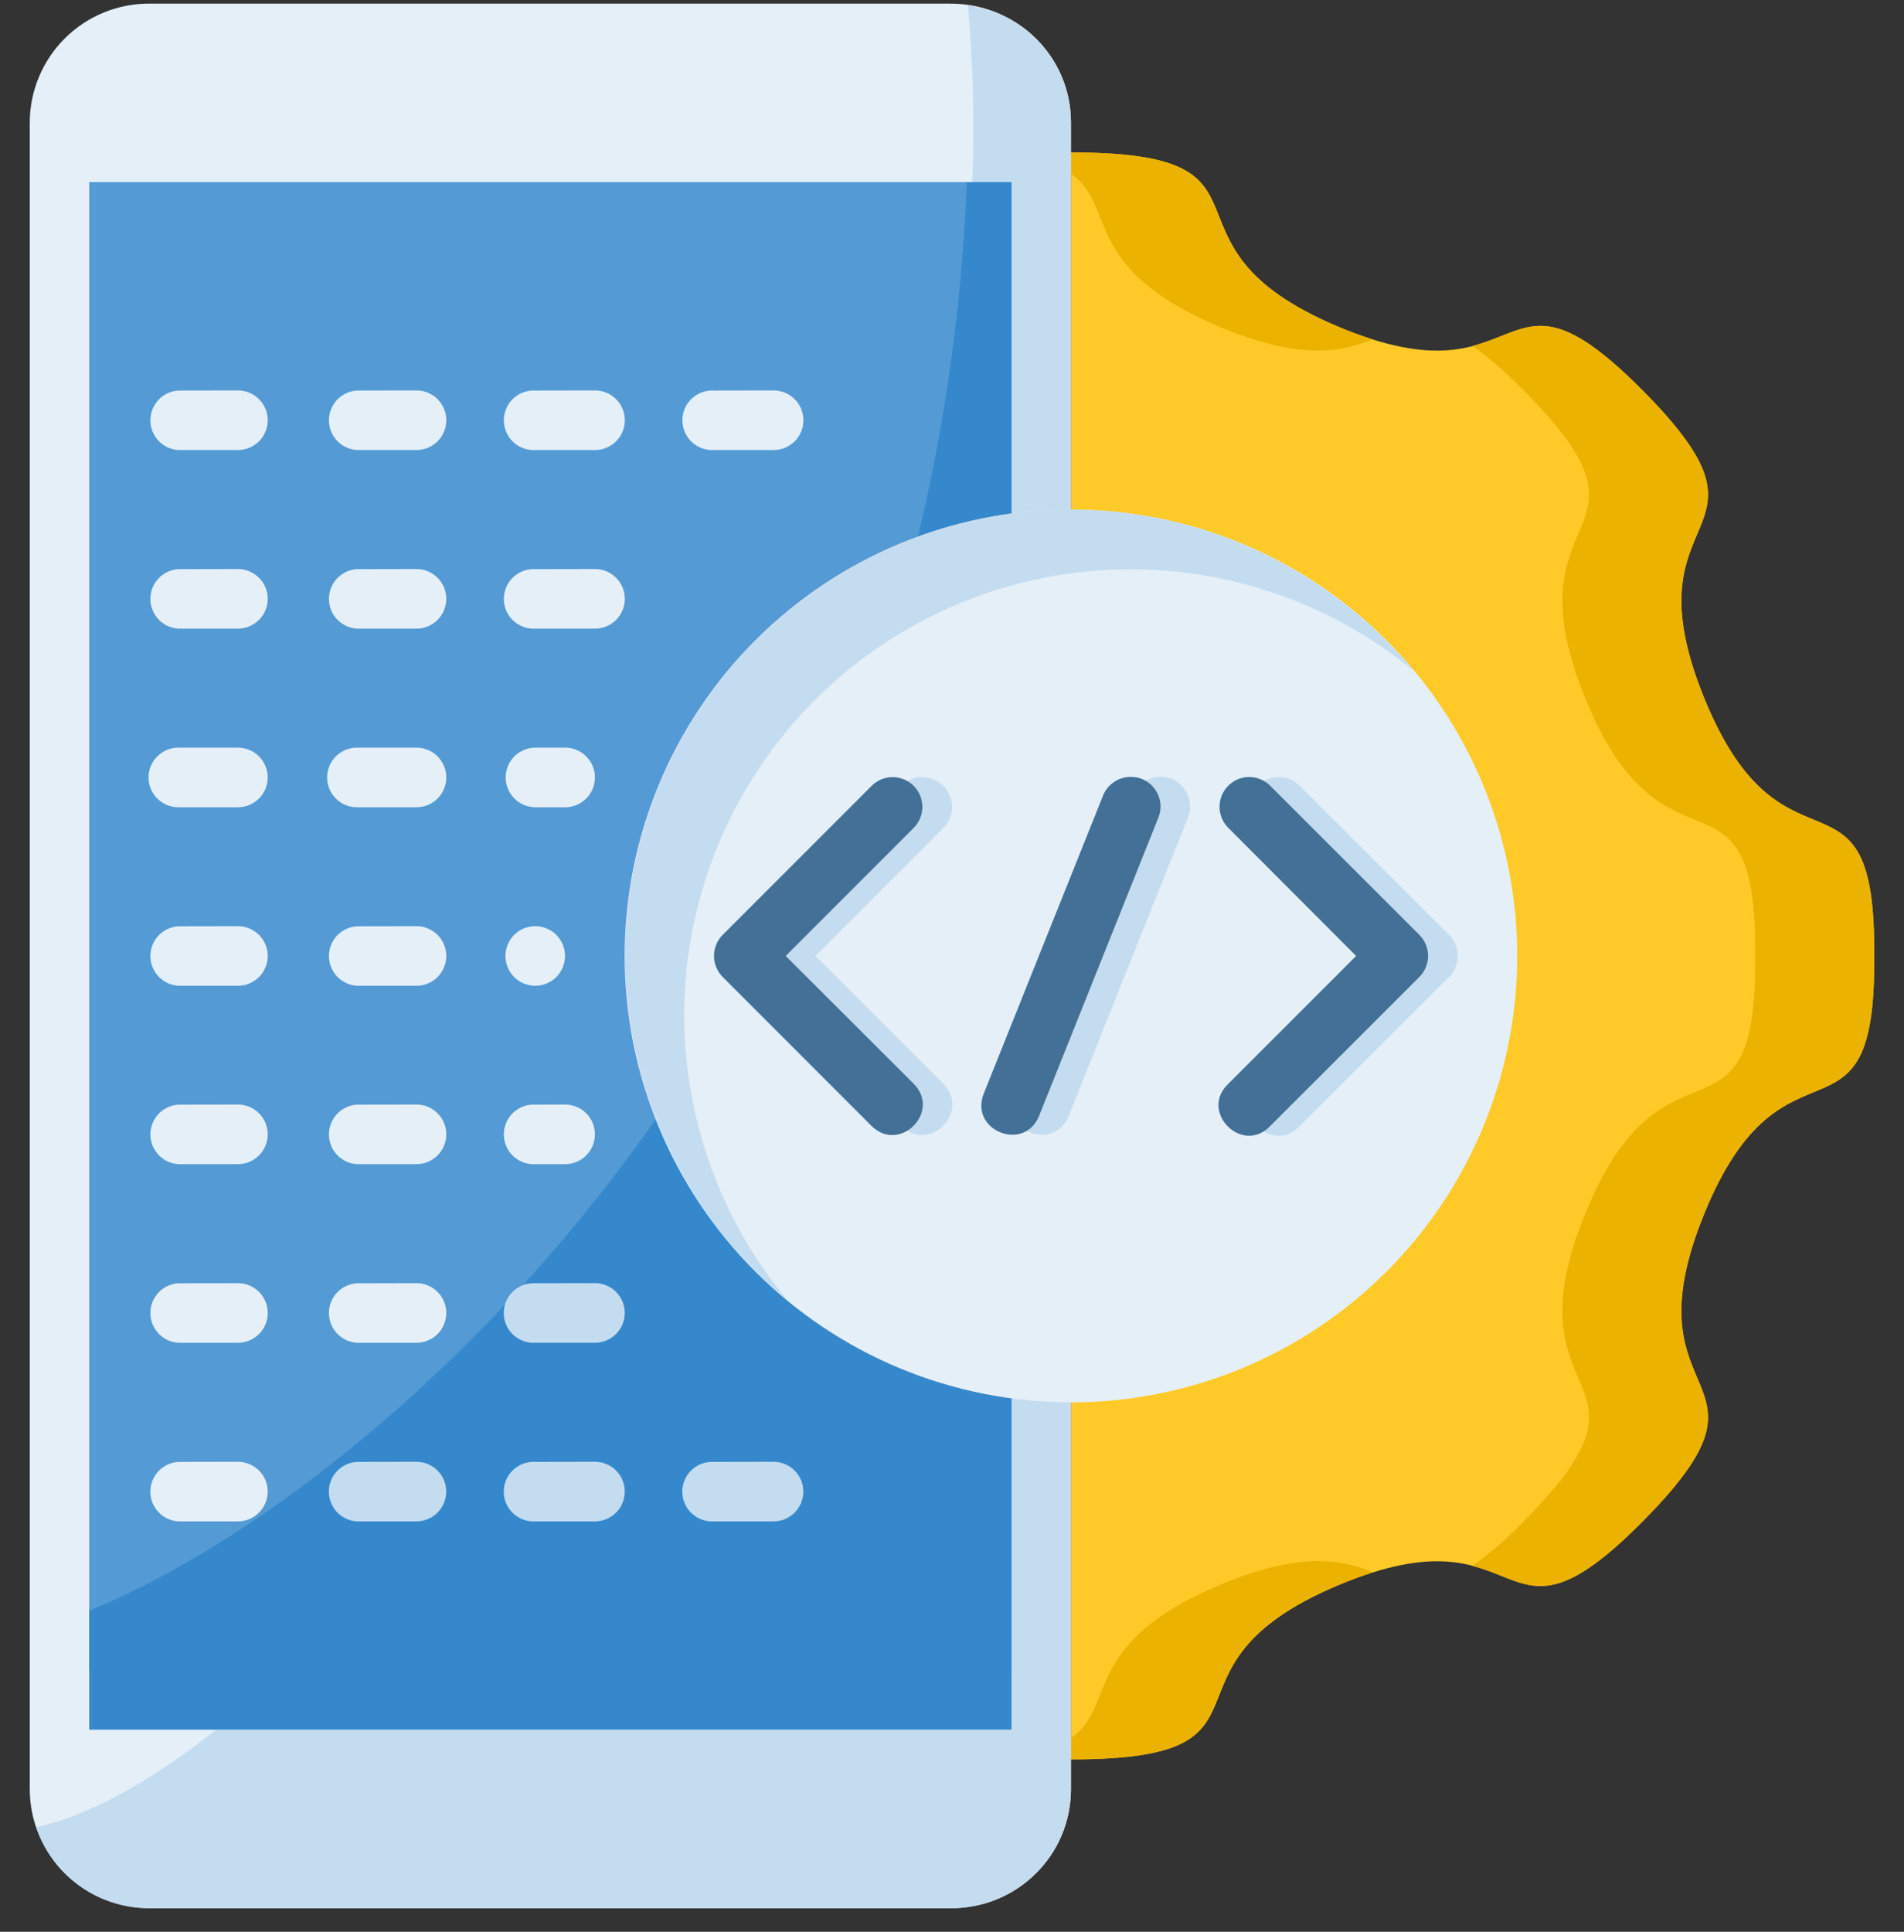
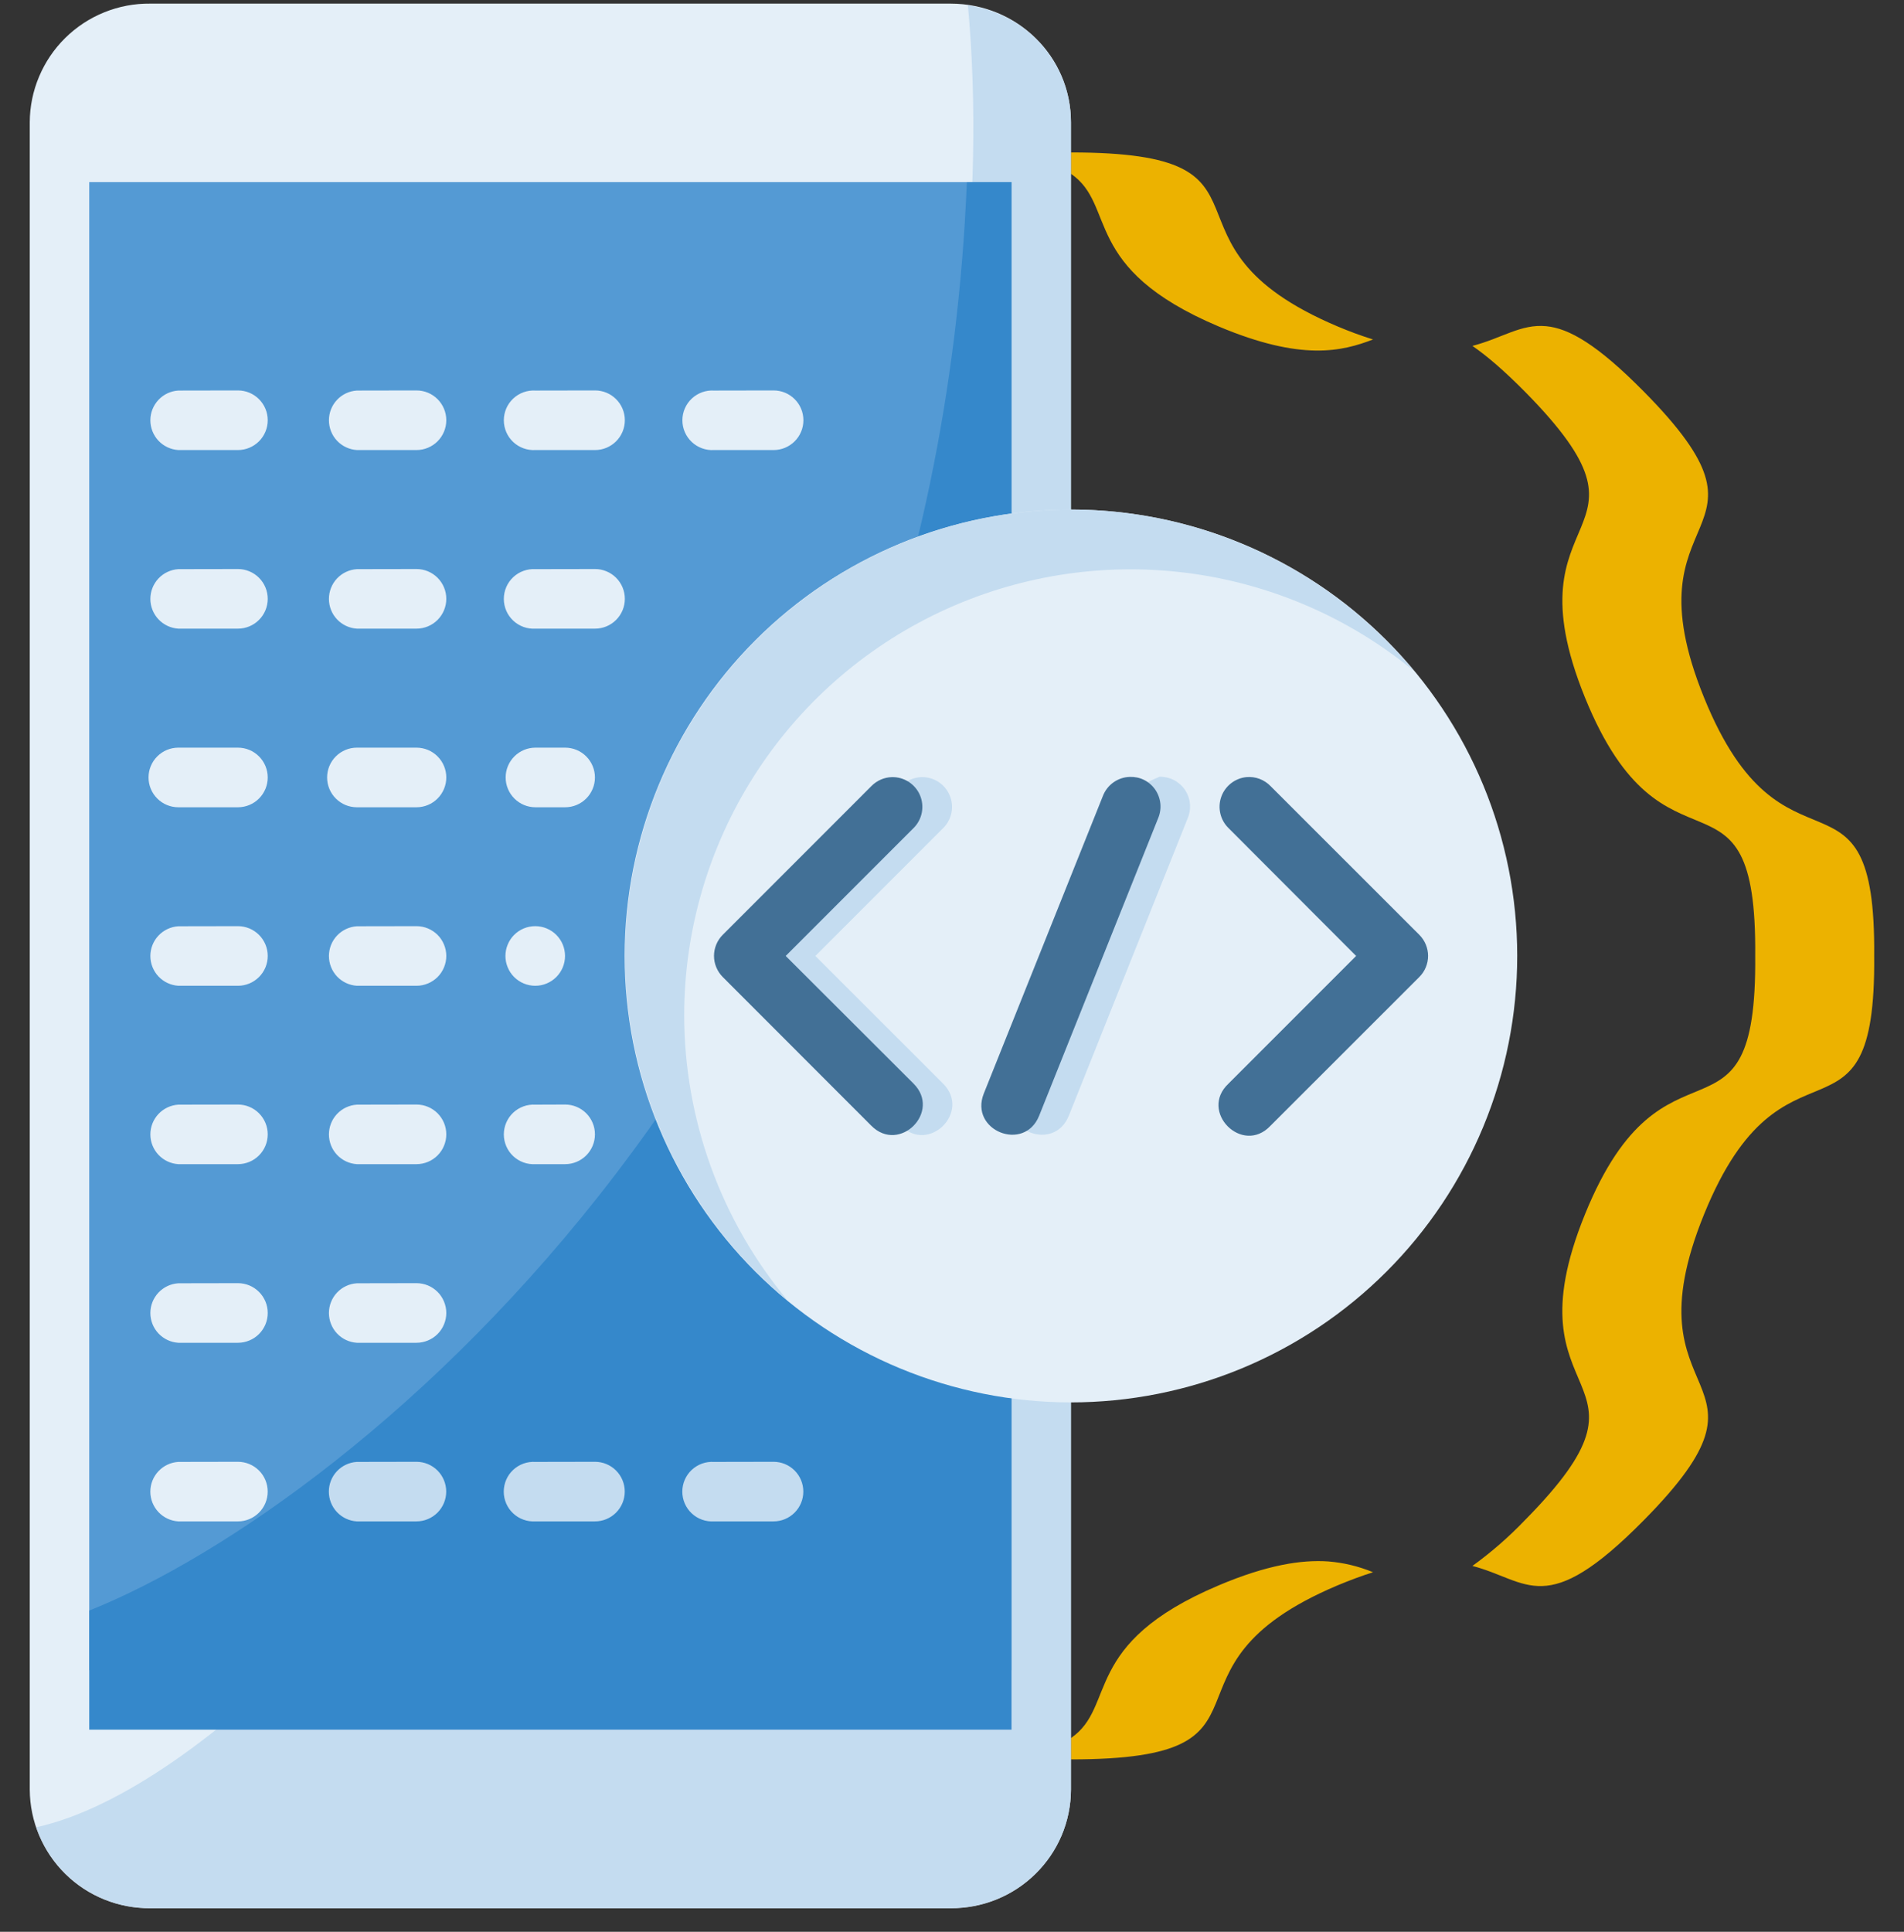
<svg xmlns="http://www.w3.org/2000/svg" width="70" height="71" viewBox="0 0 70 71" fill="none">
  <rect x="0" y="0" width="70" height="71" fill="#333333" stroke="none" />
  <g clip-path="url(#clip0_5112_37167)">
-     <path d="M39.375 5.603C47.713 5.603 41.971 8.951 49.177 11.998C56.382 15.04 54.948 8.835 60.433 14.395C65.923 19.947 59.714 18.414 62.645 25.64C65.58 32.862 68.97 27.463 68.904 35.135C68.974 42.804 65.58 37.405 62.645 44.631C59.71 51.853 65.923 50.319 60.433 55.875C54.948 61.435 56.382 55.226 49.177 58.273C41.971 61.32 47.713 64.664 39.375 64.664V5.603Z" fill="#FFCA28" />
    <path d="M39.375 5.603V6.388C41.066 7.554 39.714 9.848 44.803 11.998C47.862 13.287 49.346 12.911 50.479 12.477C50.037 12.338 49.603 12.178 49.177 11.998C41.971 8.951 47.713 5.603 39.375 5.603ZM56.845 11.989C55.911 11.899 55.22 12.432 54.133 12.713C54.671 13.085 55.291 13.614 56.06 14.391C61.545 19.947 55.34 18.414 58.271 25.636C61.206 32.862 64.596 27.463 64.53 35.135C64.596 42.804 61.206 37.405 58.271 44.631C55.336 51.853 61.545 50.319 56.06 55.875C55.47 56.492 54.825 57.054 54.133 57.554C56.2 58.091 56.812 59.546 60.433 55.875C65.923 50.319 59.714 51.853 62.649 44.631C65.584 37.405 68.974 42.804 68.904 35.135C68.97 27.463 65.58 32.862 62.649 25.64C59.714 18.414 65.923 19.947 60.433 14.391C58.718 12.655 57.68 12.068 56.845 11.989ZM48.829 57.388C47.866 57.322 46.601 57.508 44.803 58.269C39.718 60.419 41.066 62.713 39.375 63.879V64.664C47.713 64.664 41.971 61.312 49.172 58.269C49.648 58.071 50.078 57.913 50.479 57.785C49.953 57.567 49.397 57.433 48.829 57.388Z" fill="#ECB200" />
    <path d="M39.374 65.776C39.371 66.353 39.253 66.925 39.029 67.457C38.804 67.989 38.476 68.471 38.064 68.876C37.653 69.281 37.165 69.6 36.629 69.816C36.093 70.032 35.52 70.14 34.942 70.133H5.521C4.944 70.139 4.372 70.031 3.837 69.815C3.302 69.6 2.815 69.28 2.403 68.876C1.992 68.472 1.665 67.99 1.44 67.459C1.215 66.927 1.098 66.357 1.094 65.78V4.494C1.096 3.917 1.213 3.345 1.438 2.813C1.662 2.281 1.989 1.798 2.401 1.393C2.812 0.988 3.3 0.668 3.835 0.452C4.371 0.235 4.944 0.127 5.521 0.133H34.942C37.398 0.133 39.374 2.076 39.374 4.494V65.776Z" fill="#E4EFF8" />
    <path d="M35.586 0.195C38.252 29.666 13.432 64.503 1.336 67.157C1.923 68.885 3.56 70.133 5.519 70.133H34.941C37.396 70.133 39.372 68.19 39.372 65.776V4.495C39.372 2.295 37.731 0.501 35.586 0.195Z" fill="#C4DCF0" />
    <path d="M3.281 61.385V6.693H37.188V61.385H3.281Z" fill="#549AD4" />
    <path d="M35.547 6.693C34.265 37.863 13.149 55.251 3.281 59.194V63.572H37.188V6.693H35.547Z" fill="#3588CB" />
    <path d="M55.78 35.135C55.78 37.29 55.356 39.423 54.531 41.414C53.706 43.405 52.498 45.214 50.974 46.737C49.451 48.261 47.642 49.469 45.651 50.294C43.661 51.118 41.527 51.543 39.372 51.543C37.218 51.543 35.084 51.118 33.093 50.294C31.103 49.469 29.294 48.261 27.77 46.737C26.247 45.214 25.038 43.405 24.214 41.414C23.389 39.423 22.965 37.29 22.965 35.135C22.965 30.784 24.694 26.61 27.77 23.533C30.848 20.456 35.021 18.727 39.372 18.727C43.724 18.727 47.897 20.456 50.974 23.533C54.051 26.61 55.78 30.784 55.78 35.135Z" fill="#E4EFF8" />
    <path d="M39.374 18.727C35.997 18.731 32.703 19.777 29.942 21.723C27.18 23.668 25.087 26.418 23.947 29.597C22.807 32.777 22.676 36.23 23.572 39.487C24.468 42.743 26.347 45.644 28.953 47.793C26.504 44.853 25.16 41.149 25.154 37.322C25.155 34.213 26.041 31.169 27.706 28.544C29.37 25.919 31.747 23.821 34.558 22.494C37.369 21.168 40.5 20.667 43.584 21.05C46.669 21.433 49.582 22.685 51.983 24.66C50.445 22.806 48.519 21.314 46.34 20.289C44.16 19.263 41.782 18.73 39.374 18.727Z" fill="#C4DCF0" />
    <path d="M33.875 28.562C33.592 28.571 33.324 28.69 33.127 28.893L27.653 34.358C27.552 34.459 27.471 34.58 27.416 34.713C27.36 34.846 27.332 34.989 27.332 35.133C27.332 35.277 27.36 35.419 27.416 35.552C27.471 35.685 27.552 35.806 27.653 35.908L33.123 41.377C34.156 42.411 35.706 40.86 34.673 39.827L29.977 35.135L34.677 30.435C34.833 30.28 34.939 30.082 34.981 29.866C35.023 29.651 34.999 29.428 34.912 29.226C34.826 29.024 34.681 28.853 34.496 28.734C34.311 28.616 34.094 28.556 33.875 28.562Z" fill="#C4DCF0" />
    <path d="M32.789 28.562C32.505 28.57 32.235 28.689 32.036 28.892L26.571 34.358C26.47 34.459 26.389 34.58 26.334 34.713C26.278 34.846 26.25 34.989 26.25 35.133C26.25 35.277 26.278 35.419 26.334 35.552C26.389 35.685 26.47 35.806 26.571 35.908L32.036 41.377C33.07 42.41 34.62 40.86 33.587 39.827L28.886 35.135L33.587 30.434C33.742 30.28 33.848 30.082 33.89 29.867C33.932 29.652 33.909 29.429 33.823 29.228C33.737 29.026 33.592 28.855 33.408 28.736C33.224 28.617 33.008 28.557 32.789 28.562Z" fill="#427096" />
-     <path d="M46.909 28.562C46.702 28.583 46.505 28.662 46.341 28.791C46.177 28.92 46.053 29.093 45.984 29.289C45.915 29.486 45.904 29.698 45.951 29.901C45.998 30.104 46.103 30.289 46.252 30.434L50.944 35.135L46.252 39.827C45.152 40.852 46.764 42.473 47.794 41.377L53.271 35.908C53.373 35.806 53.454 35.685 53.509 35.552C53.564 35.419 53.592 35.277 53.592 35.133C53.592 34.989 53.564 34.846 53.509 34.713C53.454 34.58 53.373 34.459 53.271 34.358L47.794 28.893C47.68 28.775 47.542 28.684 47.389 28.627C47.236 28.57 47.072 28.547 46.909 28.562Z" fill="#C4DCF0" />
    <path d="M45.819 28.562C45.612 28.584 45.416 28.664 45.253 28.793C45.09 28.922 44.966 29.095 44.898 29.291C44.829 29.488 44.818 29.699 44.866 29.902C44.913 30.105 45.017 30.289 45.166 30.435L49.858 35.135L45.166 39.827C44.066 40.852 45.675 42.473 46.708 41.377L52.181 35.908C52.283 35.806 52.364 35.686 52.419 35.553C52.474 35.42 52.503 35.277 52.503 35.133C52.503 34.989 52.474 34.846 52.419 34.714C52.364 34.581 52.283 34.46 52.181 34.358L46.712 28.893C46.598 28.775 46.459 28.684 46.306 28.626C46.152 28.569 45.987 28.547 45.823 28.562H45.819Z" fill="#427096" />
-     <path d="M42.618 28.553C42.403 28.561 42.195 28.632 42.02 28.757C41.845 28.882 41.711 29.055 41.634 29.256L37.26 40.191C36.714 41.551 38.748 42.365 39.294 41.009L43.668 30.067C43.738 29.897 43.765 29.713 43.746 29.531C43.727 29.348 43.663 29.174 43.559 29.023C43.455 28.872 43.314 28.749 43.151 28.666C42.987 28.584 42.805 28.544 42.622 28.549L42.618 28.553Z" fill="#C4DCF0" />
+     <path d="M42.618 28.553C41.845 28.882 41.711 29.055 41.634 29.256L37.26 40.191C36.714 41.551 38.748 42.365 39.294 41.009L43.668 30.067C43.738 29.897 43.765 29.713 43.746 29.531C43.727 29.348 43.663 29.174 43.559 29.023C43.455 28.872 43.314 28.749 43.151 28.666C42.987 28.584 42.805 28.544 42.622 28.549L42.618 28.553Z" fill="#C4DCF0" />
    <path d="M41.531 28.554C41.316 28.561 41.108 28.632 40.933 28.757C40.758 28.882 40.624 29.056 40.547 29.256L36.169 40.191C35.628 41.551 37.657 42.365 38.203 41.009L42.581 30.067C42.652 29.897 42.679 29.712 42.66 29.53C42.64 29.347 42.575 29.172 42.471 29.021C42.366 28.87 42.225 28.747 42.061 28.665C41.897 28.583 41.715 28.547 41.531 28.554Z" fill="#427096" />
    <path d="M6.556 14.354C6.278 14.371 6.017 14.493 5.826 14.697C5.635 14.9 5.528 15.168 5.528 15.447C5.528 15.726 5.635 15.995 5.826 16.198C6.017 16.401 6.278 16.523 6.556 16.541H8.747C9.038 16.541 9.317 16.425 9.522 16.22C9.727 16.014 9.843 15.736 9.843 15.445C9.843 15.155 9.727 14.876 9.522 14.671C9.317 14.465 9.038 14.35 8.747 14.35L6.556 14.354ZM13.121 14.354C12.843 14.371 12.581 14.493 12.39 14.697C12.199 14.9 12.093 15.168 12.093 15.447C12.093 15.726 12.199 15.995 12.39 16.198C12.581 16.401 12.843 16.523 13.121 16.541H15.312C15.603 16.541 15.881 16.425 16.087 16.22C16.292 16.014 16.408 15.736 16.408 15.445C16.408 15.155 16.292 14.876 16.087 14.671C15.881 14.465 15.603 14.35 15.312 14.35L13.121 14.354ZM19.686 14.354C19.537 14.345 19.387 14.366 19.246 14.417C19.106 14.468 18.977 14.547 18.868 14.649C18.759 14.752 18.672 14.875 18.613 15.012C18.554 15.15 18.523 15.298 18.523 15.447C18.523 15.597 18.554 15.745 18.613 15.882C18.672 16.019 18.759 16.143 18.868 16.245C18.977 16.348 19.106 16.427 19.246 16.477C19.387 16.528 19.537 16.55 19.686 16.541H21.877C22.167 16.541 22.446 16.425 22.651 16.22C22.857 16.014 22.972 15.736 22.972 15.445C22.972 15.155 22.857 14.876 22.651 14.671C22.446 14.465 22.167 14.35 21.877 14.35L19.686 14.354ZM26.25 14.354C26.101 14.345 25.952 14.366 25.811 14.417C25.671 14.468 25.542 14.547 25.433 14.649C25.324 14.752 25.237 14.875 25.178 15.012C25.118 15.15 25.088 15.298 25.088 15.447C25.088 15.597 25.118 15.745 25.178 15.882C25.237 16.019 25.324 16.143 25.433 16.245C25.542 16.348 25.671 16.427 25.811 16.477C25.952 16.528 26.101 16.55 26.25 16.541H28.442C28.732 16.541 29.011 16.425 29.216 16.22C29.422 16.014 29.537 15.736 29.537 15.445C29.537 15.155 29.422 14.876 29.216 14.671C29.011 14.465 28.732 14.35 28.442 14.35L26.25 14.354ZM6.556 20.918C6.278 20.936 6.017 21.058 5.826 21.261C5.635 21.465 5.528 21.733 5.528 22.012C5.528 22.291 5.635 22.559 5.826 22.762C6.017 22.965 6.278 23.088 6.556 23.105H8.747C9.038 23.105 9.317 22.99 9.522 22.784C9.727 22.579 9.843 22.3 9.843 22.01C9.843 21.719 9.727 21.441 9.522 21.235C9.317 21.03 9.038 20.914 8.747 20.914L6.556 20.918ZM13.121 20.918C12.843 20.936 12.581 21.058 12.39 21.261C12.199 21.465 12.093 21.733 12.093 22.012C12.093 22.291 12.199 22.559 12.39 22.762C12.581 22.965 12.843 23.088 13.121 23.105H15.312C15.603 23.105 15.881 22.99 16.087 22.784C16.292 22.579 16.408 22.3 16.408 22.01C16.408 21.719 16.292 21.441 16.087 21.235C15.881 21.03 15.603 20.914 15.312 20.914L13.121 20.918ZM19.686 20.918C19.537 20.909 19.387 20.931 19.246 20.982C19.106 21.032 18.977 21.111 18.868 21.214C18.759 21.316 18.672 21.44 18.613 21.577C18.554 21.714 18.523 21.862 18.523 22.012C18.523 22.161 18.554 22.309 18.613 22.447C18.672 22.584 18.759 22.707 18.868 22.81C18.977 22.912 19.106 22.991 19.246 23.042C19.387 23.093 19.537 23.114 19.686 23.105H21.877C22.167 23.105 22.446 22.99 22.651 22.784C22.857 22.579 22.972 22.3 22.972 22.01C22.972 21.719 22.857 21.441 22.651 21.235C22.446 21.03 22.167 20.914 21.877 20.914L19.686 20.918ZM6.556 27.479C6.266 27.479 5.987 27.594 5.782 27.8C5.576 28.005 5.461 28.284 5.461 28.575C5.461 28.865 5.576 29.144 5.782 29.349C5.987 29.555 6.266 29.67 6.556 29.67H8.747C9.038 29.67 9.317 29.555 9.522 29.349C9.727 29.144 9.843 28.865 9.843 28.575C9.843 28.284 9.727 28.005 9.522 27.8C9.317 27.594 9.038 27.479 8.747 27.479H6.556ZM13.121 27.479C12.831 27.479 12.552 27.594 12.347 27.8C12.141 28.005 12.026 28.284 12.026 28.575C12.026 28.865 12.141 29.144 12.347 29.349C12.552 29.555 12.831 29.67 13.121 29.67H15.312C15.603 29.67 15.881 29.555 16.087 29.349C16.292 29.144 16.408 28.865 16.408 28.575C16.408 28.284 16.292 28.005 16.087 27.8C15.881 27.594 15.603 27.479 15.312 27.479H13.121ZM19.686 27.479C19.395 27.479 19.117 27.594 18.911 27.8C18.706 28.005 18.59 28.284 18.59 28.575C18.59 28.865 18.706 29.144 18.911 29.349C19.117 29.555 19.395 29.67 19.686 29.67H20.777C21.068 29.67 21.346 29.555 21.552 29.349C21.757 29.144 21.873 28.865 21.873 28.575C21.873 28.284 21.757 28.005 21.552 27.8C21.346 27.594 21.068 27.479 20.777 27.479H19.686ZM19.678 34.04C19.534 34.04 19.391 34.068 19.258 34.123C19.125 34.178 19.005 34.259 18.903 34.36C18.801 34.462 18.721 34.583 18.666 34.716C18.61 34.849 18.582 34.991 18.582 35.135C18.582 35.279 18.61 35.421 18.666 35.554C18.721 35.687 18.801 35.808 18.903 35.91C19.005 36.011 19.125 36.092 19.258 36.147C19.391 36.202 19.534 36.231 19.678 36.231C19.968 36.231 20.247 36.115 20.452 35.91C20.658 35.704 20.773 35.426 20.773 35.135C20.773 34.844 20.658 34.566 20.452 34.36C20.247 34.155 19.968 34.04 19.678 34.04ZM6.556 34.044C6.278 34.061 6.017 34.184 5.826 34.387C5.635 34.59 5.528 34.858 5.528 35.137C5.528 35.416 5.635 35.684 5.826 35.888C6.017 36.091 6.278 36.213 6.556 36.231H8.747C8.891 36.231 9.034 36.202 9.167 36.147C9.3 36.092 9.42 36.011 9.522 35.91C9.624 35.808 9.704 35.687 9.76 35.554C9.815 35.421 9.843 35.279 9.843 35.135C9.843 34.991 9.815 34.849 9.76 34.716C9.704 34.583 9.624 34.462 9.522 34.36C9.42 34.259 9.3 34.178 9.167 34.123C9.034 34.068 8.891 34.04 8.747 34.04L6.556 34.044ZM13.121 34.044C12.843 34.061 12.581 34.184 12.39 34.387C12.199 34.59 12.093 34.858 12.093 35.137C12.093 35.416 12.199 35.684 12.39 35.888C12.581 36.091 12.843 36.213 13.121 36.231H15.312C15.456 36.231 15.598 36.202 15.731 36.147C15.864 36.092 15.985 36.011 16.087 35.91C16.189 35.808 16.269 35.687 16.324 35.554C16.379 35.421 16.408 35.279 16.408 35.135C16.408 34.991 16.379 34.849 16.324 34.716C16.269 34.583 16.189 34.462 16.087 34.36C15.985 34.259 15.864 34.178 15.731 34.123C15.598 34.068 15.456 34.04 15.312 34.04L13.121 34.044ZM6.556 40.6C6.278 40.617 6.017 40.74 5.826 40.943C5.635 41.146 5.528 41.415 5.528 41.694C5.528 41.972 5.635 42.241 5.826 42.444C6.017 42.647 6.278 42.77 6.556 42.787H8.747C9.038 42.787 9.317 42.672 9.522 42.466C9.727 42.261 9.843 41.982 9.843 41.691C9.843 41.401 9.727 41.122 9.522 40.917C9.317 40.711 9.038 40.596 8.747 40.596L6.556 40.6ZM13.121 40.6C12.843 40.617 12.581 40.74 12.39 40.943C12.199 41.146 12.093 41.415 12.093 41.694C12.093 41.972 12.199 42.241 12.39 42.444C12.581 42.647 12.843 42.77 13.121 42.787H15.312C15.603 42.787 15.881 42.672 16.087 42.466C16.292 42.261 16.408 41.982 16.408 41.691C16.408 41.401 16.292 41.122 16.087 40.917C15.881 40.711 15.603 40.596 15.312 40.596L13.121 40.6ZM19.686 40.6C19.537 40.591 19.387 40.612 19.246 40.663C19.106 40.714 18.977 40.793 18.868 40.895C18.759 40.998 18.672 41.122 18.613 41.259C18.554 41.396 18.523 41.544 18.523 41.694C18.523 41.843 18.554 41.991 18.613 42.128C18.672 42.266 18.759 42.389 18.868 42.492C18.977 42.594 19.106 42.673 19.246 42.724C19.387 42.775 19.537 42.796 19.686 42.787H20.777C21.068 42.787 21.346 42.672 21.552 42.466C21.757 42.261 21.873 41.982 21.873 41.691C21.873 41.401 21.757 41.122 21.552 40.917C21.346 40.711 21.068 40.596 20.777 40.596L19.686 40.6ZM6.556 47.165C6.278 47.182 6.017 47.305 5.826 47.508C5.635 47.711 5.528 47.979 5.528 48.258C5.528 48.537 5.635 48.806 5.826 49.009C6.017 49.212 6.278 49.335 6.556 49.352H8.747C8.891 49.352 9.034 49.323 9.167 49.268C9.3 49.213 9.42 49.133 9.522 49.031C9.624 48.929 9.704 48.808 9.76 48.675C9.815 48.542 9.843 48.4 9.843 48.256C9.843 48.112 9.815 47.97 9.76 47.837C9.704 47.704 9.624 47.583 9.522 47.482C9.42 47.38 9.3 47.299 9.167 47.244C9.034 47.189 8.891 47.161 8.747 47.161L6.556 47.165ZM13.121 47.165C12.843 47.182 12.581 47.305 12.39 47.508C12.199 47.711 12.093 47.979 12.093 48.258C12.093 48.537 12.199 48.806 12.39 49.009C12.581 49.212 12.843 49.335 13.121 49.352H15.312C15.456 49.352 15.598 49.323 15.731 49.268C15.864 49.213 15.985 49.133 16.087 49.031C16.189 48.929 16.269 48.808 16.324 48.675C16.379 48.542 16.408 48.4 16.408 48.256C16.408 48.112 16.379 47.97 16.324 47.837C16.269 47.704 16.189 47.583 16.087 47.482C15.985 47.38 15.864 47.299 15.731 47.244C15.598 47.189 15.456 47.161 15.312 47.161L13.121 47.165Z" fill="#E4EFF8" />
-     <path d="M19.682 47.164C19.533 47.155 19.384 47.177 19.243 47.227C19.102 47.278 18.974 47.357 18.865 47.46C18.756 47.562 18.669 47.686 18.61 47.823C18.55 47.96 18.52 48.108 18.52 48.258C18.52 48.407 18.55 48.555 18.61 48.692C18.669 48.83 18.756 48.953 18.865 49.056C18.974 49.158 19.102 49.237 19.243 49.288C19.384 49.339 19.533 49.36 19.682 49.351H21.873C22.164 49.351 22.442 49.236 22.648 49.03C22.853 48.825 22.969 48.546 22.969 48.256C22.969 47.965 22.853 47.687 22.648 47.481C22.442 47.276 22.164 47.16 21.873 47.16L19.682 47.164Z" fill="#C4DCF0" />
    <path d="M6.556 53.73C6.277 53.747 6.016 53.87 5.825 54.073C5.634 54.276 5.527 54.544 5.527 54.823C5.527 55.102 5.634 55.37 5.825 55.574C6.016 55.777 6.277 55.9 6.556 55.917H8.747C9.037 55.917 9.316 55.801 9.521 55.596C9.727 55.39 9.842 55.112 9.842 54.821C9.842 54.531 9.727 54.252 9.521 54.046C9.316 53.841 9.037 53.726 8.747 53.726L6.556 53.73Z" fill="#E4EFF8" />
    <path d="M13.118 53.73C12.84 53.747 12.578 53.87 12.387 54.073C12.196 54.276 12.09 54.544 12.09 54.823C12.09 55.102 12.196 55.37 12.387 55.574C12.578 55.777 12.84 55.9 13.118 55.917H15.309C15.6 55.917 15.878 55.801 16.084 55.596C16.289 55.39 16.405 55.112 16.405 54.821C16.405 54.531 16.289 54.252 16.084 54.046C15.878 53.841 15.6 53.726 15.309 53.726L13.118 53.73ZM19.683 53.73C19.534 53.721 19.384 53.742 19.243 53.793C19.103 53.844 18.974 53.923 18.865 54.025C18.756 54.127 18.669 54.251 18.61 54.388C18.551 54.526 18.52 54.674 18.52 54.823C18.52 54.973 18.551 55.121 18.61 55.258C18.669 55.395 18.756 55.519 18.865 55.621C18.974 55.724 19.103 55.803 19.243 55.853C19.384 55.904 19.534 55.926 19.683 55.917H21.874C22.164 55.917 22.443 55.801 22.648 55.596C22.854 55.39 22.969 55.112 22.969 54.821C22.969 54.531 22.854 54.252 22.648 54.046C22.443 53.841 22.164 53.726 21.874 53.726L19.683 53.73ZM26.247 53.73C26.098 53.721 25.949 53.742 25.808 53.793C25.667 53.844 25.539 53.923 25.43 54.025C25.321 54.127 25.234 54.251 25.175 54.388C25.115 54.526 25.085 54.674 25.085 54.823C25.085 54.973 25.115 55.121 25.175 55.258C25.234 55.395 25.321 55.519 25.43 55.621C25.539 55.724 25.667 55.803 25.808 55.853C25.949 55.904 26.098 55.926 26.247 55.917H28.439C28.729 55.917 29.008 55.801 29.213 55.596C29.419 55.39 29.534 55.112 29.534 54.821C29.534 54.531 29.419 54.252 29.213 54.046C29.008 53.841 28.729 53.726 28.439 53.726L26.247 53.73Z" fill="#C4DCF0" />
  </g>
  <defs>
    <clipPath id="clip0_5112_37167">
      <rect width="70" height="70" fill="white" transform="translate(0 0.133)" />
    </clipPath>
  </defs>
</svg>